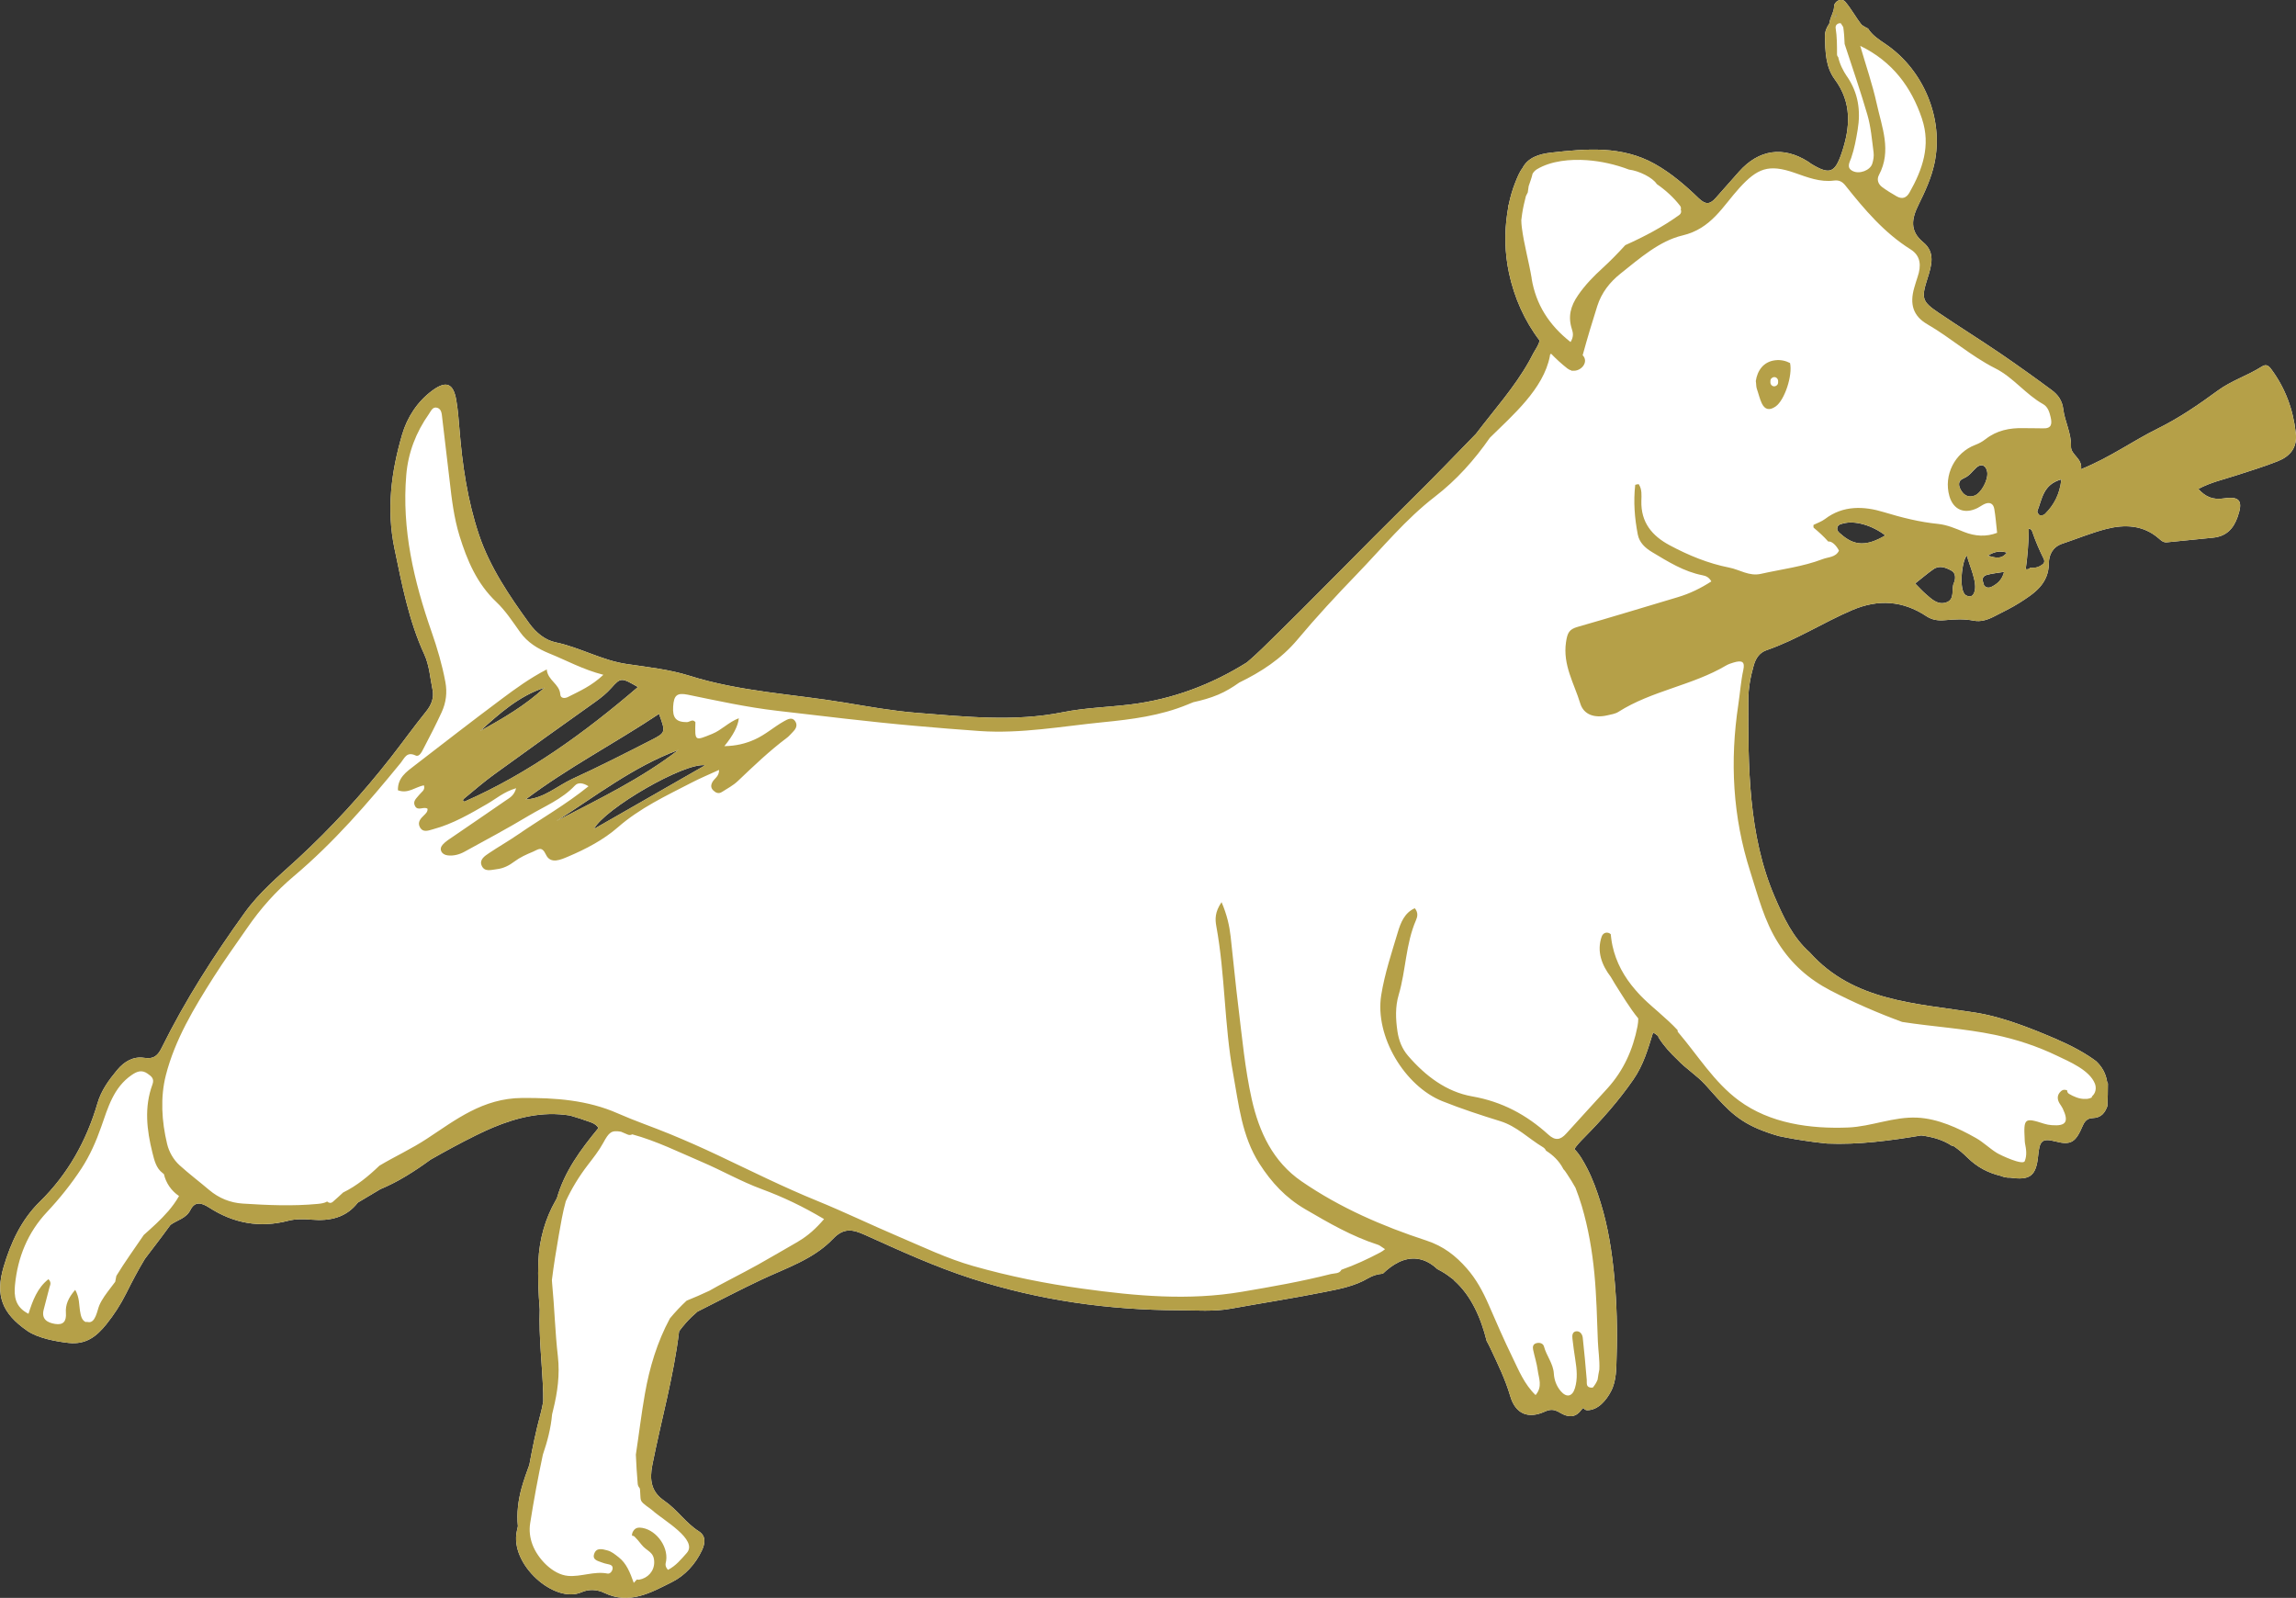
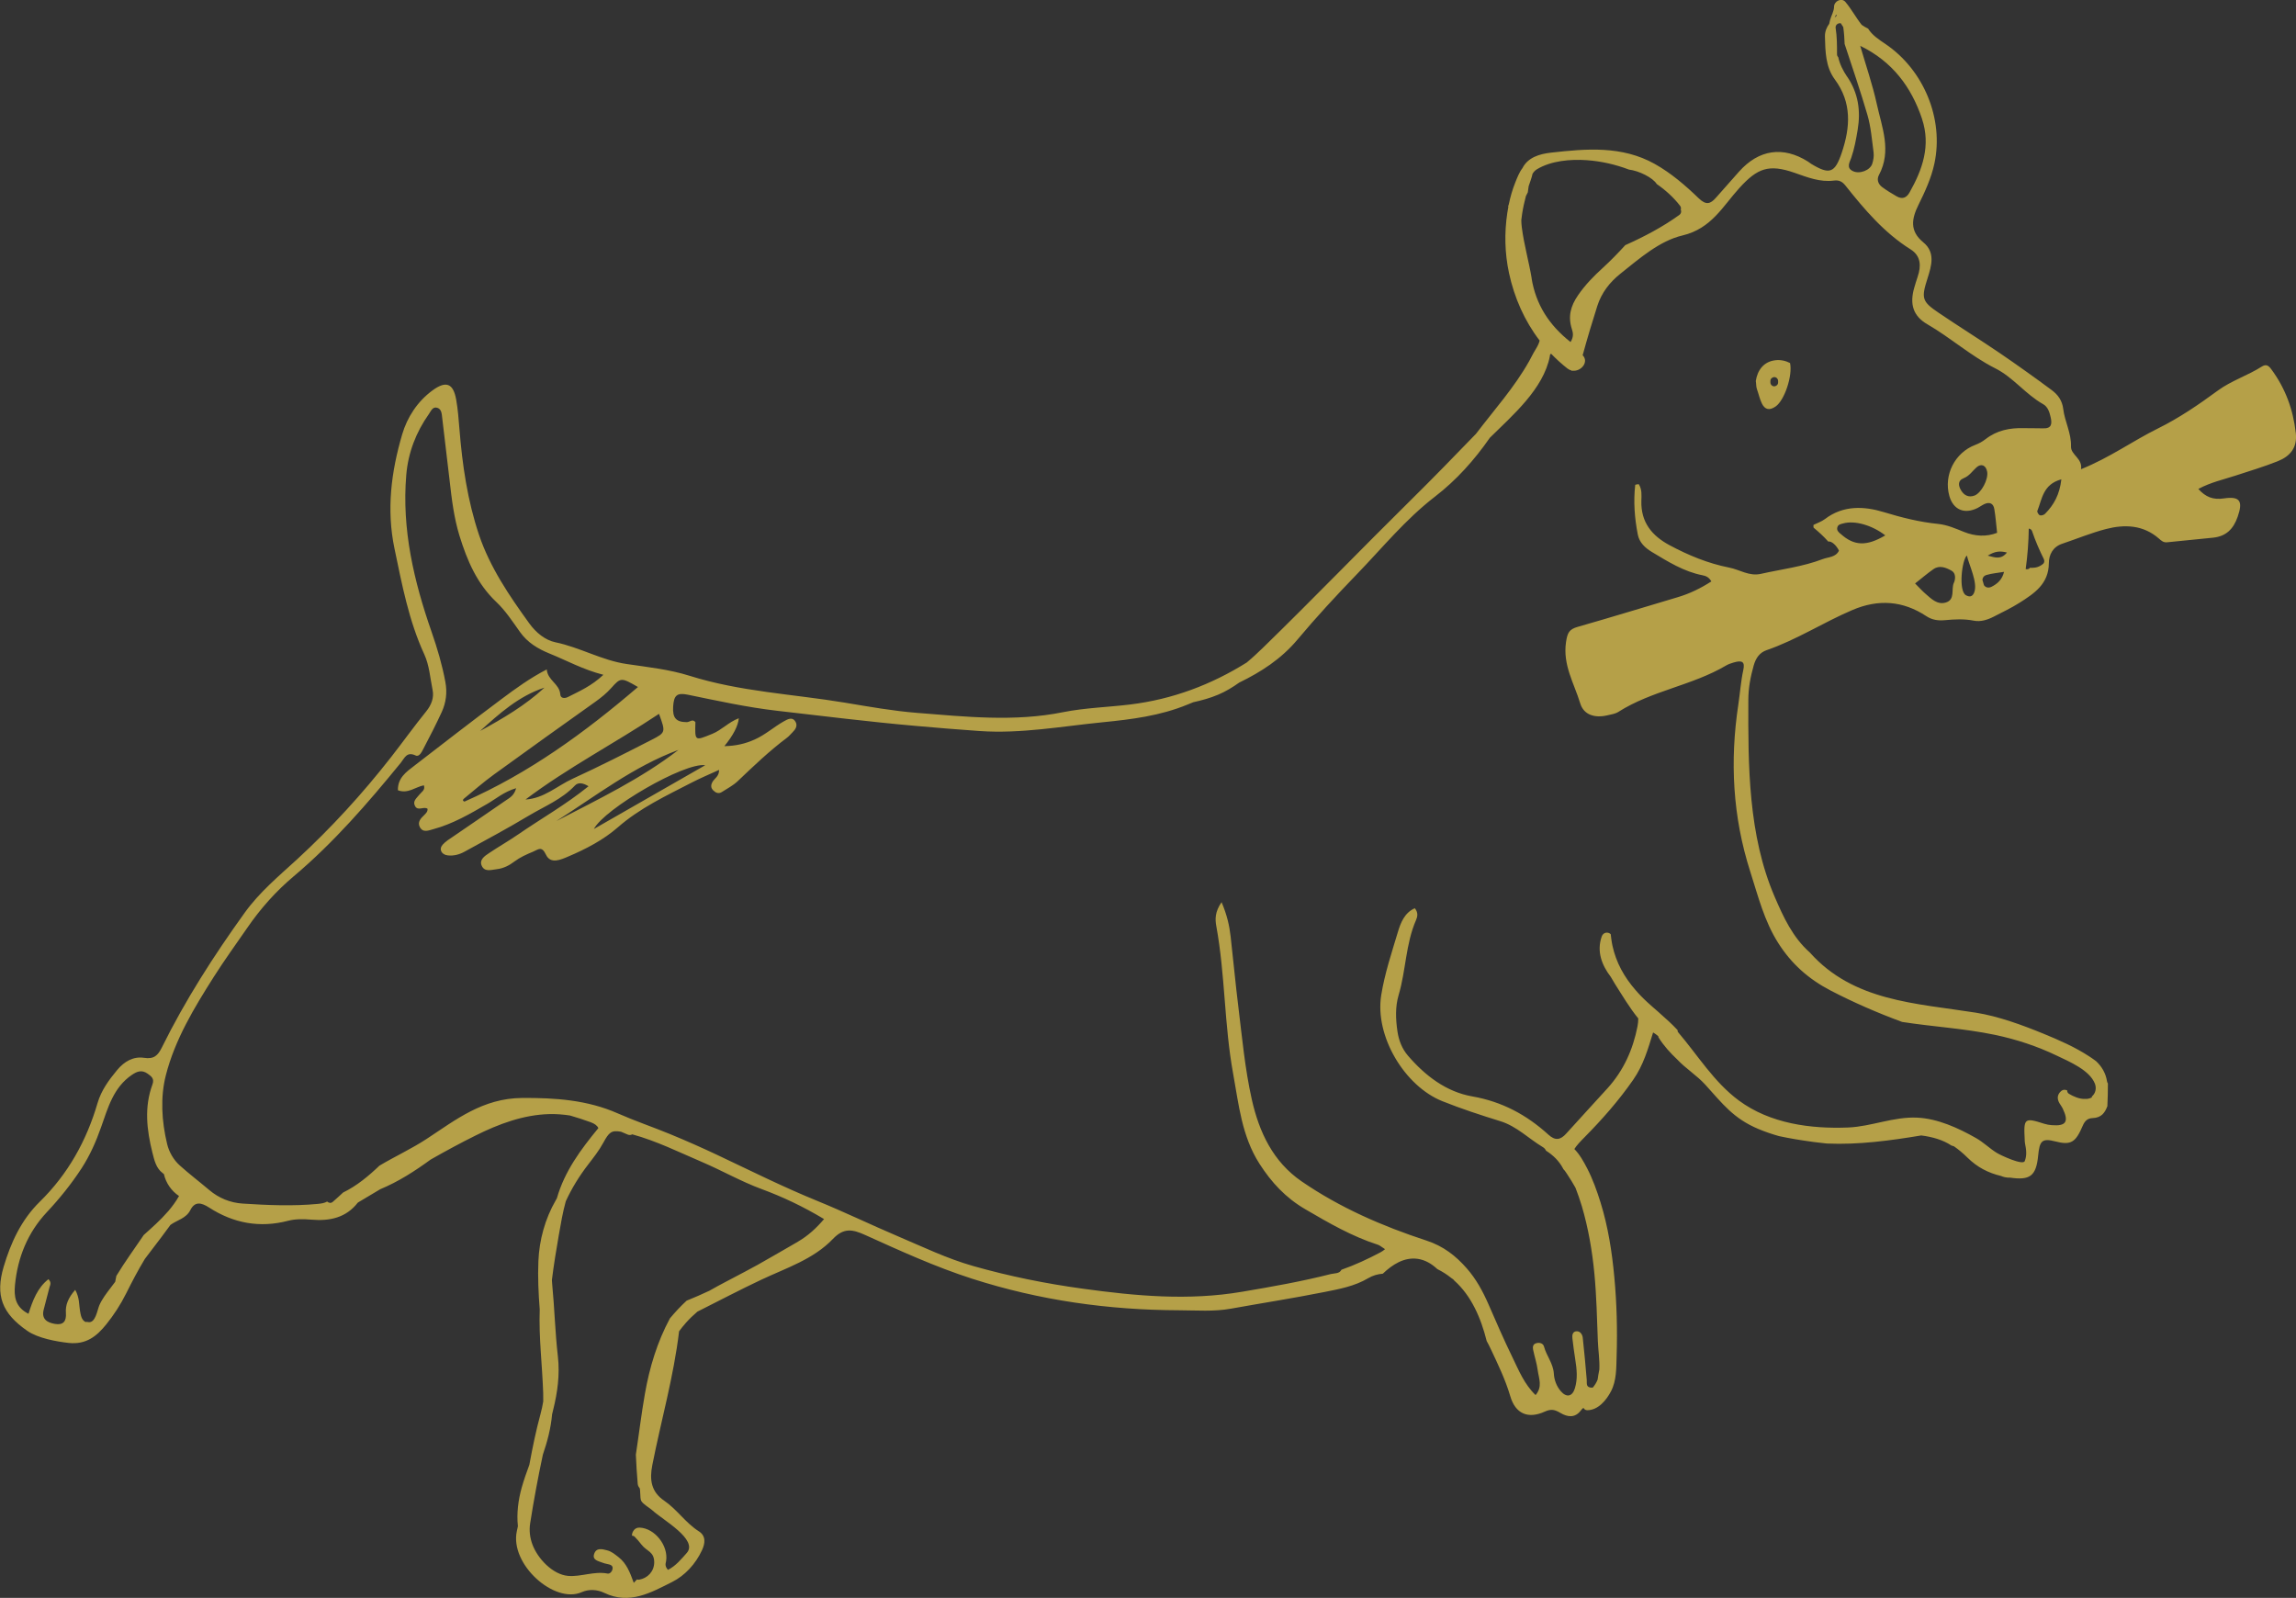
<svg xmlns="http://www.w3.org/2000/svg" id="_レイヤー_2" viewBox="0 0 482.88 336.06">
  <rect x="0" y="0" width="482.88" height="336.06" fill="#333333" stroke="none" />
  <defs>
    <style>.cls-1{fill:#fff;}.cls-2{fill:#b5a048;}</style>
  </defs>
  <g id="_レイヤー_1-2">
    <g>
-       <path class="cls-1" d="M482.83,91.04c-.55-4.95-2.2-9.4-5.16-13.4-.56-.76-1.08-1.12-1.99-.54-2.97,1.89-6.39,2.95-9.25,5.05-4.02,2.95-8.12,5.76-12.62,7.98-5.3,2.62-10.13,6.14-16.14,8.55,.36-2.27-2.16-3.01-2.11-4.77,.09-2.82-1.31-5.23-1.63-7.88-.22-1.83-1.15-3.04-2.44-4-3.58-2.65-7.2-5.24-10.88-7.75-4.25-2.89-8.61-5.6-12.86-8.48-3.57-2.41-3.71-3.06-2.35-7.31,.84-2.64,1.66-5.42-.9-7.52-2.94-2.41-2.44-4.99-1.02-7.88,1.38-2.79,2.7-5.65,3.35-8.69,2.03-9.41-2.25-19.71-10.3-25.15-1.4-.94-2.8-1.86-3.64-3.23-.48-.23-.93-.49-1.35-.79-1.23-1.55-2.16-3.33-3.43-4.83-.81-.95-2.36-.15-2.38,.98-.01,1.01-.6,1.91-.85,2.87-.07,.25-.12,.5-.17,.75-.55,.77-.93,1.63-.9,2.71,.08,3.09,.12,6.35,2.06,8.97,3.64,4.91,3.28,10.09,1.47,15.46-1.44,4.27-2.55,4.67-6.44,2.31-.23-.14-.44-.32-.66-.47-5.24-3.29-10.33-2.55-14.5,2.12-1.63,1.82-3.24,3.65-4.85,5.48-1.18,1.34-2.08,1.61-3.63,.12-2.81-2.71-5.8-5.29-9.24-7.22-6.92-3.87-14.39-3.21-21.8-2.38-2.51,.28-4.9,1.04-6.02,3.25-.68,.88-1.1,2-1.51,3.01-.61,1.52-1.05,3.07-1.38,4.67-.04,.1-.08,.21-.12,.31,0,.06,.02,.13,.03,.19-.08,.41-.15,.82-.21,1.23-.64,4.2-.54,8.49,.35,12.65,1.12,5.22,3.28,10.08,6.45,14.22-.15,.6-.45,1.21-.85,1.85-.5,.8-.9,1.65-1.36,2.48-3.11,5.54-7.36,10.25-11.18,15.28-4.48,4.63-8.97,9.26-13.56,13.79-10.46,10.32-20.68,20.92-31.21,31.17-1.12,1.09-2.26,2.15-3.45,3.14-7.46,4.66-15.58,7.74-24.54,8.83-4.69,.57-9.46,.69-14.07,1.61-10.25,2.07-20.52,.95-30.71,.15-5.04-.4-10.15-1.31-15.19-2.15-10.9-1.81-22.03-2.3-32.69-5.66-4.22-1.33-8.74-1.81-13.15-2.46-5.26-.76-9.87-3.51-15.05-4.58-2.15-.45-4.08-2.03-5.49-3.98-4.21-5.82-8.27-11.8-10.57-18.62-2.42-7.2-3.52-14.74-4.12-22.33-.16-2.02-.32-4.06-.67-6.05-.61-3.49-2.12-4.1-5.02-1.97-3.16,2.33-5.29,5.64-6.35,9.24-2.3,7.83-3.33,15.81-1.61,24.02,1.58,7.56,3,15.14,6.26,22.22,1.09,2.37,1.23,4.99,1.75,7.5,.33,1.58-.22,3.12-1.34,4.5-2.55,3.15-4.91,6.45-7.41,9.65-6.01,7.69-12.56,14.85-19.75,21.47-3.86,3.54-7.9,6.89-11.04,11.26-6.5,9.04-12.48,18.35-17.41,28.33-.82,1.66-1.66,2.48-3.72,2.16-2.27-.35-4.18,.77-5.67,2.56-1.74,2.1-3.34,4.27-4.12,6.94-2.32,7.94-6.22,14.95-12.17,20.78-3.87,3.8-6.07,8.57-7.58,13.66-1.79,6.05-.34,9.81,4.99,13.49,2.21,1.53,6.11,2.25,8.7,2.53,3.64,.38,5.85-1.37,7.9-3.92,1.62-2.02,3-4.15,4.16-6.47,1.24-2.48,2.52-4.93,3.95-7.29,1.15-1.51,2.3-3.02,3.45-4.54,.65-.85,1.28-1.73,1.93-2.61,1.43-1.04,3.28-1.34,4.18-3.11,.95-1.87,2.27-1.62,3.97-.52,5.1,3.29,10.63,4.33,16.62,2.76,1.53-.4,3.24-.36,4.85-.23,3.94,.34,7.33-.42,9.79-3.59,1.57-.93,3.14-1.87,4.71-2.81,3.83-1.59,7.27-3.81,10.59-6.23,3.13-1.78,6.28-3.49,9.49-5.08,4.82-2.4,10.02-4.35,15.46-4.49,1.48-.04,2.94,.08,4.38,.3,1.47,.43,2.93,.89,4.36,1.42,.84,.31,1.38,.73,1.59,1.23-3.7,4.5-7.11,9.08-8.72,14.75-.08,.14-.16,.29-.24,.43-2.25,3.89-3.47,8.37-3.65,12.79-.14,3.37,.01,6.77,.28,10.16-.21,5.9,.53,11.66,.73,17.59,.02,.59,.02,1.17,.01,1.75-.14,.87-.33,1.75-.57,2.64-.96,3.52-1.69,7.1-2.35,10.69-.59,1.6-1.16,3.2-1.62,4.84-.72,2.59-1.08,5.4-.79,8.09-.07,.34-.14,.68-.22,1.01-1.54,6.99,7.91,15.39,13.63,12.86,1.51-.67,3.26-.58,4.77,.15,5.29,2.56,9.84-.09,14.23-2.28,2.72-1.36,4.95-3.78,6.31-6.7,.68-1.46,.86-3.01-.68-3.98-2.78-1.77-4.58-4.6-7.27-6.43-2.75-1.87-3.11-4.4-2.5-7.5,1.85-9.38,4.5-18.61,5.63-28.13,.45-.62,.94-1.22,1.46-1.81,.74-.83,1.54-1.6,2.39-2.32,4.48-2.25,8.92-4.59,13.45-6.72,5.26-2.48,10.95-4.28,15.06-8.58,2.29-2.4,4.14-2.01,6.76-.83,7.38,3.33,14.72,6.7,22.5,9.2,14.22,4.57,28.68,6.59,43.54,6.64,3.65,.01,7.29,.32,10.92-.34,6.53-1.18,13.09-2.19,19.59-3.49,3.16-.63,6.38-1.21,9.25-2.91,.97-.58,2.02-.87,3.08-.95,1.99-1.9,4.46-3.51,7.3-3.13,1.62,.22,3,1.06,4.17,2.16,1.07,.53,2.04,1.15,2.92,1.86,.22,.14,.51,.34,.64,.55,3.58,3.19,5.6,7.83,6.82,12.72,.28,.5,.54,1.01,.79,1.54,1.56,3.31,3.14,6.55,4.18,10.09,1.08,3.66,3.72,4.82,7.26,3.21,1.39-.63,2.16-.37,3.27,.28,1.5,.88,3.08,1.13,4.33-.55,.15-.21,.33-.38,.52-.52,.15,.3,.43,.51,.84,.5,2.26-.03,3.96-2.09,4.94-3.95,1.21-2.29,1.12-4.98,1.2-7.5,.17-5.54,.03-11.08-.49-16.59-.49-5.28-1.31-10.56-2.89-15.64-.76-2.45-1.65-4.93-2.83-7.21-.68-1.31-1.54-2.89-2.68-4.04,.43-.7,1.14-1.47,2.16-2.5,3.71-3.76,7.18-7.7,10.21-12.06,2.16-3.11,3.08-6.38,4.19-9.96,.4,.23,.76,.5,1.09,.79,0,.07,.02,.15,.03,.22,1.1,1.78,2.48,3.28,3.97,4.69,1.8,1.92,4.11,3.33,5.88,5.28,3.67,4.05,5.92,7.11,11.17,9.32,1.43,.6,2.88,1.09,4.34,1.5,2.28,.49,4.59,.87,6.9,1.18,0,0-.01,0-.02,0,.15,.02,.3,.04,.45,.06,.16,.02,.32,.04,.48,.06,.75,.09,1.5,.18,2.27,.26,0,0,.01,0,.02,0,6.59,.29,13.29-.61,19.81-1.7,2.37,.3,4.59,.94,6.37,2.13,.16,.04,.32,.09,.49,.14,.97,.67,1.91,1.45,2.82,2.35,2.12,2.1,4.43,3.26,7.1,3.9,.26,.11,.53,.2,.81,.26,.36,.08,.72,.11,1.08,.09,4.18,.61,5.5-.31,5.92-4.61,.3-3.08,.76-3.75,3.64-3,3.32,.86,4.26,.14,5.74-3.31,.44-1.03,1.03-1.56,2.06-1.6,1.94-.07,2.62-1.21,3.12-2.51,.08-1.59,.11-3.18,.11-4.77-.09-.13-.15-.27-.18-.43-.27-1.74-1.1-3.12-2.28-4.24-.49-.37-.99-.72-1.47-1.03-3.01-1.97-6.33-3.42-9.65-4.78-4.38-1.8-9.5-3.67-14.18-4.41-12.63-2-25.74-2.35-34.93-12.66-3.62-3.21-5.55-7.44-7.39-11.71-5.59-12.99-5.59-27.59-5.54-41.44,.01-2.47,.45-4.82,1.12-7.18,.44-1.57,1.23-2.74,2.74-3.26,6.3-2.17,11.91-5.83,18.01-8.43,5.48-2.34,10.64-1.98,15.59,1.3,1.21,.8,2.52,.96,3.88,.83,2.03-.19,4.02-.3,6.06,.1,1.49,.3,2.96-.19,4.31-.89,1.8-.93,3.64-1.8,5.34-2.88,3.08-1.96,6.12-3.94,6.15-8.3,.01-1.76,.81-3.43,2.79-4.1,3.08-1.03,6.1-2.29,9.23-3.1,3.92-1.01,7.81-.88,11.1,1.98,.52,.46,.97,.89,1.74,.81,3.23-.34,6.46-.64,9.68-.97,2.72-.28,4.27-1.8,5.17-4.39,1.14-3.26,.54-4.38-2.89-3.87-2.28,.34-3.84-.28-5.38-1.99,2.65-1.42,5.31-1.98,7.87-2.82,2.96-.97,5.95-1.86,8.83-3.01,2.58-1.03,4.15-2.81,3.8-5.94ZM385.86,3.71c.1-.25,.21-.47,.33-.64,.03,.07,.07,.15,.1,.22-.14,.14-.29,.28-.43,.42ZM137.09,155.58c-5.52,2.83-11.05,5.64-16.68,8.22-3.26,1.5-5.99,4.13-9.89,4.36,8.89-6.7,18.8-11.84,28.08-18.02,1.39,3.82,1.44,3.93-1.51,5.44Zm-20.08,17.11c8.36-5.31,16.22-11.47,25.67-14.96-7.9,6.1-16.87,10.38-25.67,14.96Zm31.31-11.74c-7.81,4.47-15.61,8.94-23.42,13.41,2.24-4.27,19.04-14.06,23.42-13.41Zm-19.74-16.27c1.97-2.22,2.12-2.19,5.59-.18-11.22,9.61-22.98,18.16-36.49,24.1-.35-.12-.42-.36-.12-.61,2.09-1.71,4.13-3.5,6.31-5.08,7.09-5.15,14.22-10.24,21.36-15.32,1.22-.87,2.35-1.79,3.35-2.91Zm-27.6,9.06c4.04-3.65,8.14-7.35,13.53-9.11-4.01,3.72-8.69,6.46-13.53,9.11Zm286.11-41.46c-.39-.35-.83-.7-.67-1.34,.16-.65,.75-.71,1.25-.85,2.44-.67,6.1,.39,8.84,2.52-3.95,2.33-6.56,2.24-9.41-.34Zm23.84,10.31c-.61,1.38,.36,3.55-1.73,4.15-1.76,.5-3.02-.8-4.23-1.85-.7-.6-1.32-1.3-2.19-2.17,1.54-1.21,2.66-2.18,3.86-3.01,1.3-.9,2.66-.31,3.8,.32,.93,.51,.86,1.75,.5,2.56Zm4.3,1.99c-.05,.12-.1,.24-.17,.34-.3,.5-.77,.72-1.58,.28-1.63-.89-.85-7.46,.19-8.36,.45,1.99,2.34,5.73,1.55,7.74Zm3.64-1.17c-.59,.3-1.22,.22-1.6-.32-.12-.38-.23-.75-.33-1.13,.03-.46,.29-.86,.88-1.03,1.13-.33,2.33-.43,3.67-.65-.41,1.68-1.42,2.52-2.62,3.13Zm-.81-6.54c1.5-.93,2.58-1.04,4.04-.65-1.25,1.53-2.46,1.06-4.04,.65Zm-2.78-12.63c-1.18,.45-2.13,0-2.76-.98-.62-.97-.88-2.12,.48-2.67,1.21-.48,1.82-1.5,2.7-2.28,1-.89,2-.43,2.24,.93,.28,1.6-1.22,4.45-2.67,5.01Zm14.45,14.34c-.76,.64-1.49,.87-2.48,.87-.1,0-.19-.02-.27-.04-.2,.3-.6,.39-.94,.3,.39-2.82,.61-5.66,.65-8.52,.3,.03,.58,.2,.7,.55,.68,2.01,1.52,3.95,2.46,5.85,.15,.31,.16,.74-.13,.99Zm.37-10.49c-.24,.24-.78,.41-1.07,.3-.27-.09-.63-.7-.54-.91,1-2.49,1.17-5.6,5.05-6.65-.36,3.23-1.59,5.4-3.44,7.26Z" />
      <g>
        <path class="cls-2" d="M370.52,84.81c.65,1.36,1.61,1.59,2.93,.67,1.89-1.33,3.59-6.53,3.02-9.13-.93-.48-1.98-.72-3.12-.58-2.48,.29-3.76,2.18-4.08,4.37,.1,.53,.05,1.16,.22,1.65,.36,1.01,.59,2.08,1.04,3.04Zm1.82-4.69c0-.46,.37-.79,.81-.81,.44-.02,.81,.39,.81,.81v.32c0,.46-.37,.79-.81,.81-.44,.02-.81-.39-.81-.81v-.32Z" />
        <path class="cls-2" d="M482.83,91.04c-.55-4.95-2.2-9.4-5.16-13.4-.56-.76-1.08-1.12-1.99-.54-2.97,1.89-6.39,2.95-9.25,5.05-4.02,2.95-8.12,5.76-12.62,7.98-5.3,2.62-10.13,6.14-16.14,8.55,.36-2.27-2.16-3.01-2.11-4.77,.09-2.82-1.31-5.23-1.63-7.88-.22-1.83-1.15-3.04-2.44-4-3.58-2.65-7.2-5.24-10.88-7.75-4.25-2.89-8.61-5.6-12.86-8.48-3.57-2.41-3.71-3.06-2.35-7.31,.84-2.64,1.66-5.42-.9-7.52-2.94-2.41-2.44-4.99-1.02-7.88,1.38-2.79,2.7-5.65,3.35-8.69,2.03-9.41-2.25-19.71-10.3-25.15-1.4-.94-2.8-1.86-3.64-3.23-.48-.23-.93-.49-1.35-.79-1.23-1.55-2.16-3.33-3.43-4.83-.81-.95-2.36-.15-2.38,.98-.01,1.01-.6,1.91-.85,2.87-.07,.25-.12,.5-.17,.75-.55,.77-.93,1.63-.9,2.71,.08,3.09,.12,6.35,2.06,8.97,3.64,4.91,3.28,10.09,1.47,15.46-1.44,4.27-2.55,4.67-6.44,2.31-.23-.14-.44-.32-.66-.47-5.24-3.29-10.33-2.55-14.5,2.12-1.63,1.82-3.24,3.65-4.85,5.48-1.18,1.34-2.08,1.61-3.63,.12-2.81-2.71-5.8-5.29-9.24-7.22-6.92-3.87-14.39-3.21-21.8-2.38-2.51,.28-4.9,1.04-6.02,3.25-.68,.88-1.1,2-1.51,3.01-.61,1.52-1.05,3.07-1.38,4.67-.04,.1-.08,.21-.12,.31,0,.06,.02,.13,.03,.19-.08,.41-.15,.82-.21,1.23-.64,4.2-.54,8.49,.35,12.65,1.12,5.22,3.28,10.08,6.45,14.22-.15,.6-.45,1.21-.85,1.85-.5,.8-.9,1.65-1.36,2.48-3.11,5.54-7.36,10.25-11.18,15.28-4.48,4.63-8.97,9.26-13.56,13.79-10.46,10.32-20.68,20.92-31.21,31.17-1.12,1.09-2.26,2.15-3.45,3.14-7.46,4.66-15.58,7.74-24.54,8.83-4.69,.57-9.46,.69-14.07,1.61-10.25,2.07-20.52,.95-30.71,.15-5.04-.4-10.15-1.31-15.19-2.15-10.9-1.81-22.03-2.3-32.69-5.66-4.22-1.33-8.74-1.81-13.15-2.46-5.26-.76-9.87-3.51-15.05-4.58-2.15-.45-4.08-2.03-5.49-3.98-4.21-5.82-8.27-11.8-10.57-18.62-2.42-7.2-3.52-14.74-4.12-22.33-.16-2.02-.32-4.06-.67-6.05-.61-3.49-2.12-4.1-5.02-1.97-3.16,2.33-5.29,5.64-6.35,9.24-2.3,7.83-3.33,15.81-1.61,24.02,1.58,7.56,3,15.14,6.26,22.22,1.09,2.37,1.23,4.99,1.75,7.5,.33,1.58-.22,3.12-1.34,4.5-2.55,3.15-4.91,6.45-7.41,9.65-6.01,7.69-12.56,14.85-19.75,21.47-3.86,3.54-7.9,6.89-11.04,11.26-6.5,9.04-12.48,18.35-17.41,28.33-.82,1.66-1.66,2.48-3.72,2.16-2.27-.35-4.18,.77-5.67,2.56-1.74,2.1-3.34,4.27-4.12,6.94-2.32,7.94-6.22,14.95-12.17,20.78-3.87,3.8-6.07,8.57-7.58,13.66-1.79,6.05-.34,9.81,4.99,13.49,2.21,1.53,6.11,2.25,8.7,2.53,3.64,.38,5.85-1.37,7.9-3.92,1.62-2.02,3-4.15,4.16-6.47,1.24-2.48,2.52-4.93,3.95-7.29,1.15-1.51,2.3-3.02,3.45-4.54,.65-.85,1.28-1.73,1.93-2.61,1.43-1.04,3.28-1.34,4.18-3.11,.95-1.87,2.27-1.62,3.97-.52,5.1,3.29,10.63,4.33,16.62,2.76,1.53-.4,3.24-.36,4.85-.23,3.94,.34,7.33-.42,9.79-3.59,1.57-.93,3.14-1.87,4.71-2.81,3.83-1.59,7.27-3.81,10.59-6.23,3.13-1.78,6.28-3.49,9.49-5.08,4.82-2.4,10.02-4.35,15.46-4.49,1.48-.04,2.94,.08,4.38,.3,1.47,.43,2.93,.89,4.36,1.42,.84,.31,1.38,.73,1.59,1.23-3.7,4.5-7.11,9.08-8.72,14.75-.08,.14-.16,.29-.24,.43-2.25,3.89-3.47,8.37-3.65,12.79-.14,3.37,.01,6.77,.28,10.16-.21,5.9,.53,11.66,.73,17.59,.02,.59,.02,1.17,.01,1.75-.14,.87-.33,1.75-.57,2.64-.96,3.52-1.69,7.1-2.35,10.69-.59,1.6-1.16,3.2-1.62,4.84-.72,2.59-1.08,5.4-.79,8.09-.07,.34-.14,.68-.22,1.01-1.54,6.99,7.91,15.39,13.63,12.86,1.51-.67,3.26-.58,4.77,.15,5.29,2.56,9.84-.09,14.23-2.28,2.72-1.36,4.95-3.78,6.31-6.7,.68-1.46,.86-3.01-.68-3.98-2.78-1.77-4.58-4.6-7.27-6.43-2.75-1.87-3.11-4.4-2.5-7.5,1.85-9.38,4.5-18.61,5.63-28.13,.45-.62,.94-1.22,1.46-1.81,.74-.83,1.54-1.6,2.39-2.32,4.48-2.25,8.92-4.59,13.45-6.72,5.26-2.48,10.95-4.28,15.06-8.58,2.29-2.4,4.14-2.01,6.76-.83,7.38,3.33,14.72,6.7,22.5,9.2,14.22,4.57,28.68,6.59,43.54,6.64,3.65,.01,7.29,.32,10.92-.34,6.53-1.18,13.09-2.19,19.59-3.49,3.16-.63,6.38-1.21,9.25-2.91,.97-.58,2.02-.87,3.08-.95,1.99-1.9,4.46-3.51,7.3-3.13,1.62,.22,3,1.06,4.17,2.16,1.07,.53,2.04,1.15,2.92,1.86,.22,.14,.51,.34,.64,.55,3.58,3.19,5.6,7.83,6.82,12.72,.28,.5,.54,1.01,.79,1.54,1.56,3.31,3.14,6.55,4.18,10.09,1.08,3.66,3.72,4.82,7.26,3.21,1.39-.63,2.16-.37,3.27,.28,1.5,.88,3.08,1.13,4.33-.55,.15-.21,.33-.38,.52-.52,.15,.3,.43,.51,.84,.5,2.26-.03,3.96-2.09,4.94-3.95,1.21-2.29,1.12-4.98,1.2-7.5,.17-5.54,.03-11.08-.49-16.59-.49-5.28-1.31-10.56-2.89-15.64-.76-2.45-1.65-4.93-2.83-7.21-.68-1.31-1.54-2.89-2.68-4.04,.43-.7,1.14-1.47,2.16-2.5,3.71-3.76,7.18-7.7,10.21-12.06,2.16-3.11,3.08-6.38,4.19-9.96,.4,.23,.76,.5,1.09,.79,0,.07,.02,.15,.03,.22,1.1,1.78,2.48,3.28,3.97,4.69,1.8,1.92,4.11,3.33,5.88,5.28,3.67,4.05,5.92,7.11,11.17,9.32,1.43,.6,2.88,1.09,4.34,1.5,2.28,.49,4.59,.87,6.9,1.18,0,0-.01,0-.02,0,.15,.02,.3,.04,.45,.06,.16,.02,.32,.04,.48,.06,.75,.09,1.5,.18,2.27,.26,0,0,.01,0,.02,0,6.59,.29,13.29-.61,19.81-1.7,2.37,.3,4.59,.94,6.37,2.13,.16,.04,.32,.09,.49,.14,.97,.67,1.91,1.45,2.82,2.35,2.12,2.1,4.43,3.26,7.1,3.9,.26,.11,.53,.2,.81,.26,.36,.08,.72,.11,1.08,.09,4.18,.61,5.5-.31,5.92-4.61,.3-3.08,.76-3.75,3.64-3,3.32,.86,4.26,.14,5.74-3.31,.44-1.03,1.03-1.56,2.06-1.6,1.94-.07,2.62-1.21,3.12-2.51,.08-1.59,.11-3.18,.11-4.77-.09-.13-.15-.27-.18-.43-.27-1.74-1.1-3.12-2.28-4.24-.49-.37-.99-.72-1.47-1.03-3.01-1.97-6.33-3.42-9.65-4.78-4.38-1.8-9.5-3.67-14.18-4.41-12.63-2-25.74-2.35-34.93-12.66-3.62-3.21-5.55-7.44-7.39-11.71-5.59-12.99-5.59-27.59-5.54-41.44,.01-2.47,.45-4.82,1.12-7.18,.44-1.57,1.23-2.74,2.74-3.26,6.3-2.17,11.91-5.83,18.01-8.43,5.48-2.34,10.64-1.98,15.59,1.3,1.21,.8,2.52,.96,3.88,.83,2.03-.19,4.02-.3,6.06,.1,1.49,.3,2.96-.19,4.31-.89,1.8-.93,3.64-1.8,5.34-2.88,3.08-1.96,6.12-3.94,6.15-8.3,.01-1.76,.81-3.43,2.79-4.1,3.08-1.03,6.1-2.29,9.23-3.1,3.92-1.01,7.81-.88,11.1,1.98,.52,.46,.97,.89,1.74,.81,3.23-.34,6.46-.64,9.68-.97,2.72-.28,4.27-1.8,5.17-4.39,1.14-3.26,.54-4.38-2.89-3.87-2.28,.34-3.84-.28-5.38-1.99,2.65-1.42,5.31-1.98,7.87-2.82,2.96-.97,5.95-1.86,8.83-3.01,2.58-1.03,4.15-2.81,3.8-5.94ZM404.23,25.02c1.87,5.6,.1,10.64-2.64,15.48-.66,1.16-1.56,1.44-2.7,.79-1.05-.61-2.1-1.23-3.07-1.96-.82-.62-1.16-1.58-.65-2.53,2.72-5.09,.61-10.06-.47-14.99-.89-4.05-2.26-8-3.47-12.17,6.76,3.29,10.75,8.64,13.01,15.38Zm-18.37-21.32c.1-.25,.21-.47,.33-.64,.03,.07,.07,.15,.1,.22-.14,.14-.29,.28-.43,.42Zm2.62,12.44c-.87-1.29-1.55-2.63-1.88-4.14-.15-.13-.25-.33-.25-.59,0-1.84,0-3.69-.29-5.51-.11-.7,.58-1.12,1.09-1,.17,.27,.34,.54,.51,.8,.17,1.18,.25,2.36,.29,3.55,1.76,5.34,3.38,10.07,4.78,14.87,.75,2.56,.96,5.28,1.31,7.93,.1,.78-.04,1.64-.28,2.39-.45,1.39-2.67,2.23-4.07,1.55-1.46-.7-.68-1.85-.35-2.79,.66-1.92,1.02-3.9,1.35-5.89,.67-4.02,.14-7.71-2.19-11.17Zm-66.34,42.44c-.6-3.6-1.62-7.13-2.08-10.74-.07-.53-.1-1.04-.11-1.54,.05-.46,.11-.92,.18-1.37,.19-1.24,.47-2.47,.79-3.69,.13-.28,.26-.55,.41-.81,0-.03,0-.05,0-.08,.05-.37,.1-.78,.17-1.2,.28-.86,.63-1.73,.82-2.61,.23-.38,.53-.7,.9-.93,3.01-1.82,7.1-2.16,10.51-1.92,2.95,.21,5.99,.88,8.87,1.98,2.08,.24,5.01,1.69,5.84,3.04,1.87,1.29,3.54,2.81,4.91,4.58,.2,.26,.22,.56,.13,.82,.2,.36,.07,.83-.3,1.1-3.52,2.54-7.39,4.57-11.36,6.35-1.52,1.67-3.1,3.29-4.77,4.82-1.89,1.72-3.65,3.52-5.14,5.68-1.63,2.35-2.17,4.55-1.31,7.2,.24,.74,.4,1.55-.29,2.68-4.57-3.6-7.28-7.91-8.19-13.36Zm-185.05,96.99c-5.52,2.83-11.05,5.64-16.68,8.22-3.26,1.5-5.99,4.13-9.89,4.36,8.89-6.7,18.8-11.84,28.08-18.02,1.39,3.82,1.44,3.93-1.51,5.44Zm-20.08,17.11c8.36-5.31,16.22-11.47,25.67-14.96-7.9,6.1-16.87,10.38-25.67,14.96Zm31.31-11.74c-7.81,4.47-15.61,8.94-23.42,13.41,2.24-4.27,19.04-14.06,23.42-13.41Zm-19.74-16.27c1.97-2.22,2.12-2.19,5.59-.18-11.22,9.61-22.98,18.16-36.49,24.1-.35-.12-.42-.36-.12-.61,2.09-1.71,4.13-3.5,6.31-5.08,7.09-5.15,14.22-10.24,21.36-15.32,1.22-.87,2.35-1.79,3.35-2.91Zm-27.6,9.06c4.04-3.65,8.14-7.35,13.53-9.11-4.01,3.72-8.69,6.46-13.53,9.11ZM35.35,254.76s-.03,.04-.05,.06c-1.53,1.77-3.3,3.34-5.06,4.91-1.93,2.86-3.98,5.65-5.77,8.61-.07,.42-.15,.83-.24,1.24-.33,.44-.67,.88-1,1.32-.87,1.15-1.75,2.28-2.33,3.6-.46,1.05-.81,3.93-2.44,3.54-.17-.04-.32-.04-.46,0-.88-.42-1.02-1.46-1.18-2.37-.22-1.29-.06-2.67-1-4.4-1.5,1.72-2.08,3.2-1.96,4.85,.13,1.78-.55,2.61-2.3,2.32-1.6-.27-2.88-.98-2.38-2.98,.39-1.57,.8-3.14,1.22-4.7,.14-.51,.48-.99-.21-1.73-2.33,1.82-3.32,4.5-4.2,7.28-2.86-1.44-3.06-3.74-2.84-6.07,.57-5.81,2.68-11.01,6.71-15.31,2.69-2.87,5.14-5.92,7.29-9.21,1.77-2.73,3.05-5.63,4.14-8.74,1.4-3.97,2.57-8.29,6.45-10.92,1.11-.75,2.09-1.11,3.31-.25,.83,.59,1.45,1.06,1.01,2.27-1.76,4.77-1.2,9.57,0,14.37,.4,1.59,.78,3.25,2.14,4.26,.1,.07,.19,.15,.27,.22,.43,1.89,1.58,3.54,3.18,4.61-.65,1.16-1.44,2.22-2.29,3.22Zm132.53,6.35c-2.82,1.65-5.67,3.27-8.51,4.89-.9,.49-1.8,.97-2.7,1.46-2.45,1.33-5.03,2.59-7.49,4.01-1.57,.74-3.16,1.43-4.77,2.08-1.27,1.17-2.43,2.42-3.52,3.73-2.66,4.95-4.28,10.28-5.26,15.88-.75,4.24-1.25,8.52-1.9,12.77,.08,2.07,.22,4.12,.39,6.13,.03,.37,.18,.65,.38,.87,.23,.24,.07,2.14,.34,2.69,.35,.72,1.83,1.53,2.4,2.06,2.13,1.97,9.7,6.14,7.18,8.95-1.15,1.28-2.24,2.67-3.94,3.54-.76-.87-.46-1.38-.38-1.9,.48-3.24-2.42-6.87-5.58-6.99-.58-.02-1.04,.22-1.34,.73-.2,.33-.29,.67-.26,.98,.2-.01,.41,.05,.59,.24,.42,.42,.92,.99,1.41,1.63,1.12,1.45,2.67,1.44,2.67,3.72,0,1.9-1.39,3.35-3.17,3.65-.17,.03-.32,0-.46-.05-.22,.23-.44,.47-.67,.72-.82-2.28-1.55-4.11-3.17-5.38-.76-.59-1.47-1.21-2.4-1.45-1.05-.28-2.3-.64-2.76,.74-.43,1.27,.8,1.48,1.65,1.81,.37,.15,.77,.25,1.17,.33,.55,.11,1.12,.26,1.06,.93-.04,.57-.56,1.16-1.04,1.07-2.85-.57-5.61,.73-8.36,.48-3.21-.29-6.37-3.64-7.46-6.59-.52-1.39-.73-2.92-.48-4.48,.76-4.84,1.65-9.64,2.67-14.42,.95-2.77,1.68-5.56,1.94-8.48,.07-.31,.15-.61,.22-.92,.93-3.72,1.43-7.47,1-11.25-.59-5.11-.71-10.25-1.21-15.36-.02-.24-.03-.48-.05-.72,.39-3.15,.9-6.29,1.45-9.43,.42-2.39,.82-4.8,1.47-7.13,1.22-2.66,2.77-5.21,4.66-7.67,1.15-1.5,2.31-2.95,3.23-4.64,1.2-2.21,1.71-2.68,3.73-2.32,.47,.2,.94,.4,1.41,.6,.35,.15,.68,.1,.95-.05,5.1,1.39,9.85,3.76,14.7,5.83,4.21,1.8,8.21,4.1,12.53,5.69,4.44,1.64,8.69,3.65,13.11,6.3-1.65,1.94-3.39,3.52-5.45,4.72ZM387.08,112.27c-.39-.35-.83-.7-.67-1.34,.16-.65,.75-.71,1.25-.85,2.44-.67,6.1,.39,8.84,2.52-3.95,2.33-6.56,2.24-9.41-.34Zm23.84,10.31c-.61,1.38,.36,3.55-1.73,4.15-1.76,.5-3.02-.8-4.23-1.85-.7-.6-1.32-1.3-2.19-2.17,1.54-1.21,2.66-2.18,3.86-3.01,1.3-.9,2.66-.31,3.8,.32,.93,.51,.86,1.75,.5,2.56Zm4.3,1.99c-.05,.12-.1,.24-.17,.34-.3,.5-.77,.72-1.58,.28-1.63-.89-.85-7.46,.19-8.36,.45,1.99,2.34,5.73,1.55,7.74Zm3.64-1.17c-.59,.3-1.22,.22-1.6-.32-.12-.38-.23-.75-.33-1.13,.03-.46,.29-.86,.88-1.03,1.13-.33,2.33-.43,3.67-.65-.41,1.68-1.42,2.52-2.62,3.13Zm-.81-6.54c1.5-.93,2.58-1.04,4.04-.65-1.25,1.53-2.46,1.06-4.04,.65Zm-.52-24.46c-.63,.5-1.33,.87-2.11,1.17-4.32,1.64-6.68,6.37-5.44,10.75,.82,2.89,3.17,3.9,5.94,2.51,.48-.24,.92-.58,1.41-.81,1.1-.51,1.9-.16,2.1,1.03,.27,1.57,.38,3.17,.59,5.01-2.28,.88-4.64,.74-6.97-.19-1.76-.71-3.51-1.48-5.42-1.68-3.91-.39-7.65-1.33-11.43-2.48-4.12-1.26-8.53-1.49-12.38,1.45-.73,.55-1.65,.85-2.41,1.23-.04,.22-.03,.41,.02,.59,1.09,.9,2.13,1.85,3.07,2.91,.76-.13,1.76,.88,2.26,1.92-.68,1.42-2.22,1.32-3.4,1.77-4.2,1.61-8.67,2.13-13.02,3.11-2.47,.56-4.45-.89-6.68-1.32-4.41-.87-8.54-2.57-12.5-4.69-3.74-2-6.07-4.83-5.96-9.32,.03-1.17,.17-2.45-.56-3.54-.29,.06-.72,.09-.73,.17-.4,3.5-.13,6.99,.54,10.43,.33,1.68,1.52,2.8,2.98,3.68,3.37,2.02,6.69,4.12,10.64,4.89,.65,.13,1.31,.35,1.85,1.29-2.2,1.42-4.53,2.57-7.07,3.32-7,2.08-13.99,4.23-21.01,6.23-1.82,.52-2.19,1.22-2.49,3.24-.7,4.81,1.72,8.67,2.99,12.85,.74,2.45,3.06,3.14,5.69,2.53,.79-.19,1.66-.3,2.32-.72,7.04-4.48,15.55-5.55,22.7-9.78,.46-.27,.99-.44,1.51-.6,1.85-.56,2.46-.18,2.08,1.56-.52,2.39-.68,4.82-1.04,7.22-1.81,11.93-1.2,23.64,2.51,35.21,1.65,5.16,2.94,10.39,5.9,15.03,2.76,4.34,6.35,7.54,10.96,9.94,4.91,2.55,9.94,4.73,15.07,6.62,6.48,1.01,13.08,1.37,19.49,2.71,4.53,.95,8.94,2.4,13.11,4.41,2.54,1.22,6.81,2.99,7.94,5.85,.38,.97,.16,2.1-.7,2.76,.05,.04,.1,.07,.14,.11-.53,.28-1.02,.38-1.46,.35-1.18,.07-2.52-.52-3.42-1.07-.3-.18-.4-.46-.38-.72-.43-.18-.87-.23-1.33,.19-.81,.73-.83,1.65-.26,2.57,.21,.35,.47,.67,.64,1.03,1.34,2.81,.72,3.76-2.31,3.52-.53-.04-1.08-.14-1.59-.3-4.13-1.33-4.33-1.17-4.09,3.28,.01,.27,.01,.55,.06,.81,.26,1.3,.45,2.52-.05,3.77-.39,.97-5.11-1.25-5.88-1.73-1.52-.94-2.83-2.25-4.39-3.13-3.72-2.11-8.04-4.08-12.33-4.28-4.97-.24-9.66,1.87-14.51,2.07-7.96,.32-16.44-.82-23.01-5.67-5.25-3.88-8.65-9.54-12.85-14.45-.02-.12-.03-.24-.05-.37-1.18-1.27-2.47-2.43-3.77-3.57-.02-.02-.04-.04-.06-.06-.38-.33-.75-.66-1.13-.99-.06-.05-.12-.11-.19-.16-.4-.35-.79-.7-1.18-1.06-.25-.23-.49-.46-.73-.69-.13-.13-.26-.26-.39-.39-.1-.1-.2-.19-.29-.29-.16-.17-.32-.33-.47-.5-.06-.06-.12-.12-.17-.19-.16-.18-.32-.36-.48-.54-2.38-2.74-4.07-5.79-4.83-9.31-.04-.21-.08-.41-.12-.62-.03-.14-.05-.29-.07-.43-.03-.19-.06-.39-.08-.58-.03-.26-.07-.52-.09-.78-.56-.54-1.57-.45-1.9,.49-1.1,3.15,.03,6.03,1.91,8.49,.27,.49,.56,.97,.86,1.45,1.51,2.37,3.08,5.03,4.92,7.29,0,.52-.05,1.07-.16,1.65-.96,4.91-2.92,9.27-6.27,12.99-2.89,3.21-5.84,6.35-8.72,9.57-1.24,1.38-2.32,1.53-3.76,.22-4.58-4.16-9.73-6.94-16.02-8.04-5.42-.95-9.85-4.31-13.49-8.54-1.28-1.49-1.95-3.24-2.23-5.14-.38-2.57-.48-5.18,.26-7.67,1.53-5.16,1.46-10.69,3.64-15.71,.3-.69,.53-1.57-.25-2.51-2.16,.94-2.98,3.07-3.55,4.97-1.31,4.38-2.77,8.72-3.51,13.29-1.4,8.69,4.96,19.15,12.83,22.31,4.02,1.61,8.1,2.94,12.2,4.21,3.48,1.07,5.96,3.67,8.96,5.46,.31,.18,.54,.45,.67,.75,1.49,.94,2.75,2.16,3.59,3.76,.02,.03,.03,.06,.04,.1,.32,.32,.58,.72,.84,1.12,.61,.92,1.19,1.86,1.72,2.81,.49,1.27,.94,2.54,1.33,3.85,1.37,4.63,2.19,9.41,2.65,14.21,.45,4.73,.55,9.48,.73,14.23,.07,1.85,.41,3.99,.31,5.95-.14,.7-.27,1.41-.36,2.11-.23,.62-.59,1.16-1,1.67-.17,.04-.36,.04-.56,0-.91-.18-.68-.96-.73-1.62-.25-2.96-.51-5.92-.84-8.87-.08-.68-.54-1.38-1.3-1.34-.85,.04-.96,.83-.87,1.53,.17,1.48,.37,2.95,.6,4.42,.32,2.02,.53,4.05-.08,6.04-.54,1.76-1.76,2.01-2.96,.62-.91-1.06-1.39-2.36-1.47-3.72-.13-2.12-1.55-3.72-2.07-5.68-.18-.69-.96-.92-1.69-.68-.64,.21-.71,.78-.6,1.33,.3,1.45,.78,2.88,.97,4.34,.21,1.66,1.08,3.42-.45,5.22-2.38-2.3-3.53-5.19-4.86-7.93-1.78-3.65-3.4-7.38-5.02-11.11-1.2-2.75-2.61-5.36-4.6-7.62-2.33-2.65-4.89-4.66-8.48-5.84-9.24-3.02-18.19-6.91-26.25-12.45-6.01-4.13-8.94-10.36-10.49-17.3-1.42-6.36-2.01-12.84-2.8-19.3-.62-4.97-1.07-9.96-1.64-14.94-.26-2.25-.74-4.45-1.9-7.18-1.42,2.06-1.37,3.59-1.11,5.03,1.88,10.27,1.66,20.78,3.54,31.03,1.18,6.47,1.81,13.13,5.53,18.94,2.54,3.96,5.52,7.18,9.66,9.59,4.91,2.87,9.79,5.7,15.23,7.45,.15,.05,.3,.12,.44,.21,.04,.02,.08,.04,.11,.07,.29,.18,.59,.41,.98,.66-.32,.28-.64,.49-.96,.66-.02,.01-.03,.02-.05,.03-2.59,1.37-5.33,2.65-8.16,3.64-.43,.87-1.45,.71-2.22,.9-6.17,1.57-12.43,2.67-18.7,3.73-11.23,1.91-22.32,.89-33.49-.65-7.81-1.07-15.45-2.61-23.02-4.76-5.51-1.56-10.62-4.04-15.83-6.25-5.69-2.42-11.26-5.12-17-7.46-7.12-2.9-14.02-6.35-20.98-9.64-3.3-1.56-6.63-3.03-10.01-4.42-3.62-1.49-7.33-2.74-10.93-4.33-6.38-2.82-13.11-3.3-20.16-3.25-8.24,.06-13.91,4.57-20.06,8.61-3.18,2.09-6.66,3.68-9.93,5.63-2.31,2.21-4.77,4.25-7.63,5.64-.72,.67-1.44,1.33-2.18,1.97-.4,.35-.89,.22-1.18-.07-.55,.33-1.26,.43-1.98,.5-5.27,.5-10.54,.27-15.8-.07-2.6-.17-4.98-1.13-7.02-2.85-2.06-1.75-4.22-3.38-6.22-5.19-1.32-1.19-2.24-2.84-2.64-4.5-1.15-4.78-1.45-9.83-.26-14.47,1.91-7.47,5.93-14.14,10.07-20.66,2.24-3.53,4.69-6.9,7.06-10.34,2.79-4.05,5.99-7.65,9.74-10.81,8.42-7.09,15.59-15.38,22.53-23.88,.81-1,1.23-2.43,3.13-1.54,.78,.37,1.31-.81,1.67-1.49,1.32-2.51,2.62-5.05,3.81-7.63,.92-2.01,1.19-4.13,.77-6.35-.67-3.6-1.69-7.06-2.9-10.54-3.72-10.66-6.29-21.59-5.32-33.01,.39-4.64,2.04-8.96,4.76-12.8,.44-.62,.78-1.62,1.78-1.3,.88,.29,.92,1.26,1.01,2.06,.53,4.43,1.06,8.85,1.57,13.28,.44,3.9,.91,7.79,2.07,11.57,1.61,5.2,3.66,10.05,7.74,13.92,1.94,1.83,3.44,4.15,5.01,6.35,1.57,2.2,3.74,3.5,6.14,4.48,3.62,1.46,7.05,3.38,11.37,4.49-2.49,2.36-5.03,3.44-7.47,4.68-.61,.31-1.53,.33-1.59-.56-.16-2.24-2.64-2.9-2.85-5.25-3.6,1.87-6.54,4.02-9.45,6.19-6.18,4.61-12.27,9.34-18.38,14.05-1.69,1.3-3.53,2.56-3.47,5.17,2.11,.81,3.67-.69,5.46-1.04,.35,1.01-.51,1.4-.94,1.96-.56,.73-1.51,1.37-.9,2.44,.61,1.07,1.81-.02,2.61,.53,.06,.61-.34,.98-.72,1.35-.72,.68-1.42,1.45-.92,2.46,.66,1.34,1.93,.73,2.88,.48,4.09-1.1,7.72-3.23,11.35-5.33,1.83-1.06,3.47-2.52,6.04-3.28-.41,1.58-1.4,2.04-2.18,2.58-3.66,2.55-7.37,5.04-11.04,7.57-.78,.53-1.62,1.04-2.23,1.73-.85,.96-.25,2.1,1.07,2.25,1.26,.14,2.45-.18,3.52-.77,4.51-2.47,9.05-4.9,13.45-7.54,3.34-2,7.03-3.46,9.79-6.39,.66-.7,1.7-.56,2.85,.16-4.81,3.89-9.96,6.8-14.81,10.14-2,1.38-4.12,2.58-6.14,3.94-.88,.59-2.03,1.34-1.54,2.57,.6,1.47,2.05,.92,3.21,.79,1.38-.16,2.59-.77,3.68-1.6,1.2-.9,2.54-1.5,3.92-2.07,1.09-.45,1.82-1.31,2.73,.62,.97,2.06,3.13,1.05,4.69,.39,3.72-1.58,7.4-3.5,10.39-6.11,4.68-4.1,10.17-6.65,15.57-9.44,1.77-.92,3.63-1.69,5.76-2.67,.02,1.36-.96,1.79-1.37,2.5-.38,.67-.42,1.26,.15,1.82,.52,.51,1.13,.77,1.81,.33,1.14-.73,2.37-1.37,3.34-2.29,3.34-3.18,6.66-6.36,10.36-9.13,.43-.32,.77-.76,1.16-1.14,.62-.6,1.09-1.35,.65-2.16-.65-1.2-1.71-.57-2.46-.15-2.11,1.18-3.9,2.83-6.15,3.83-1.98,.89-3.95,1.35-6.38,1.4q2.81-3.44,3.04-5.87c-2.15,.81-3.61,2.48-5.58,3.28-3.7,1.5-3.66,1.6-3.55-2.46-.59-.76-1.19-.01-1.79,0-2.28,0-3.05-.89-2.89-3.3,.15-2.3,.76-2.95,3.09-2.47,6.23,1.28,12.45,2.65,18.78,3.38,9.67,1.11,19.33,2.32,29.03,3.17,4.52,.4,9.04,.78,13.58,1.09,8.73,.6,17.28-1,25.89-1.85,6.08-.6,12.09-1.36,17.79-3.71,.41-.17,.82-.34,1.23-.5,1.78-.39,3.54-.87,5.24-1.59,1.57-.66,3.03-1.55,4.42-2.54,4.56-2.22,8.81-4.94,12.24-9.03,4-4.78,8.23-9.34,12.55-13.81,5.34-5.53,10.18-11.49,16.37-16.26,4.52-3.48,8.31-7.72,11.55-12.39,4.8-4.74,11.28-10.26,12.62-17.14,.02-.09,.02-.18,.02-.26,.07-.1,.15-.2,.22-.3,1.07,1.11,2.21,2.16,3.45,3.13,.29,.22,.59,.36,.89,.43,.03,.03,.06,.07,.09,.1,.04-.02,.08-.04,.12-.07,1.78,.22,3.49-1.85,2.11-3.25,.02-.08,.05-.17,.07-.25,.93-3.39,1.94-6.76,3.01-10.11,.89-2.78,2.61-5,4.9-6.82,4.03-3.21,8.19-6.87,13.02-8.01,6.08-1.43,8.49-6.17,11.96-9.98,3.78-4.15,6.15-5.1,11.62-3.19,2.68,.94,5.36,2.01,8.26,1.63,1.15-.15,1.8,.27,2.42,1.04,4.01,5.04,8.15,9.94,13.71,13.43,2.19,1.37,2.25,3.51,1.48,5.76-.26,.77-.49,1.55-.72,2.33-.98,3.41-.25,5.92,2.76,7.66,4.93,2.85,9.18,6.7,14.29,9.27,3.78,1.9,6.37,5.46,10.06,7.53,.99,.56,1.33,1.65,1.58,2.73,.33,1.42,.22,2.44-1.62,2.36-1.35-.05-2.71,0-4.06-.04-2.92-.08-5.65,.46-8.01,2.32Zm-2.26,11.82c-1.18,.45-2.13,0-2.76-.98-.62-.97-.88-2.12,.48-2.67,1.21-.48,1.82-1.5,2.7-2.28,1-.89,2-.43,2.24,.93,.28,1.6-1.22,4.45-2.67,5.01Zm14.45,14.34c-.76,.64-1.49,.87-2.48,.87-.1,0-.19-.02-.27-.04-.2,.3-.6,.39-.94,.3,.39-2.82,.61-5.66,.65-8.52,.3,.03,.58,.2,.7,.55,.68,2.01,1.52,3.95,2.46,5.85,.15,.31,.16,.74-.13,.99Zm.37-10.49c-.24,.24-.78,.41-1.07,.3-.27-.09-.63-.7-.54-.91,1-2.49,1.17-5.6,5.05-6.65-.36,3.23-1.59,5.4-3.44,7.26Z" />
      </g>
    </g>
  </g>
</svg>